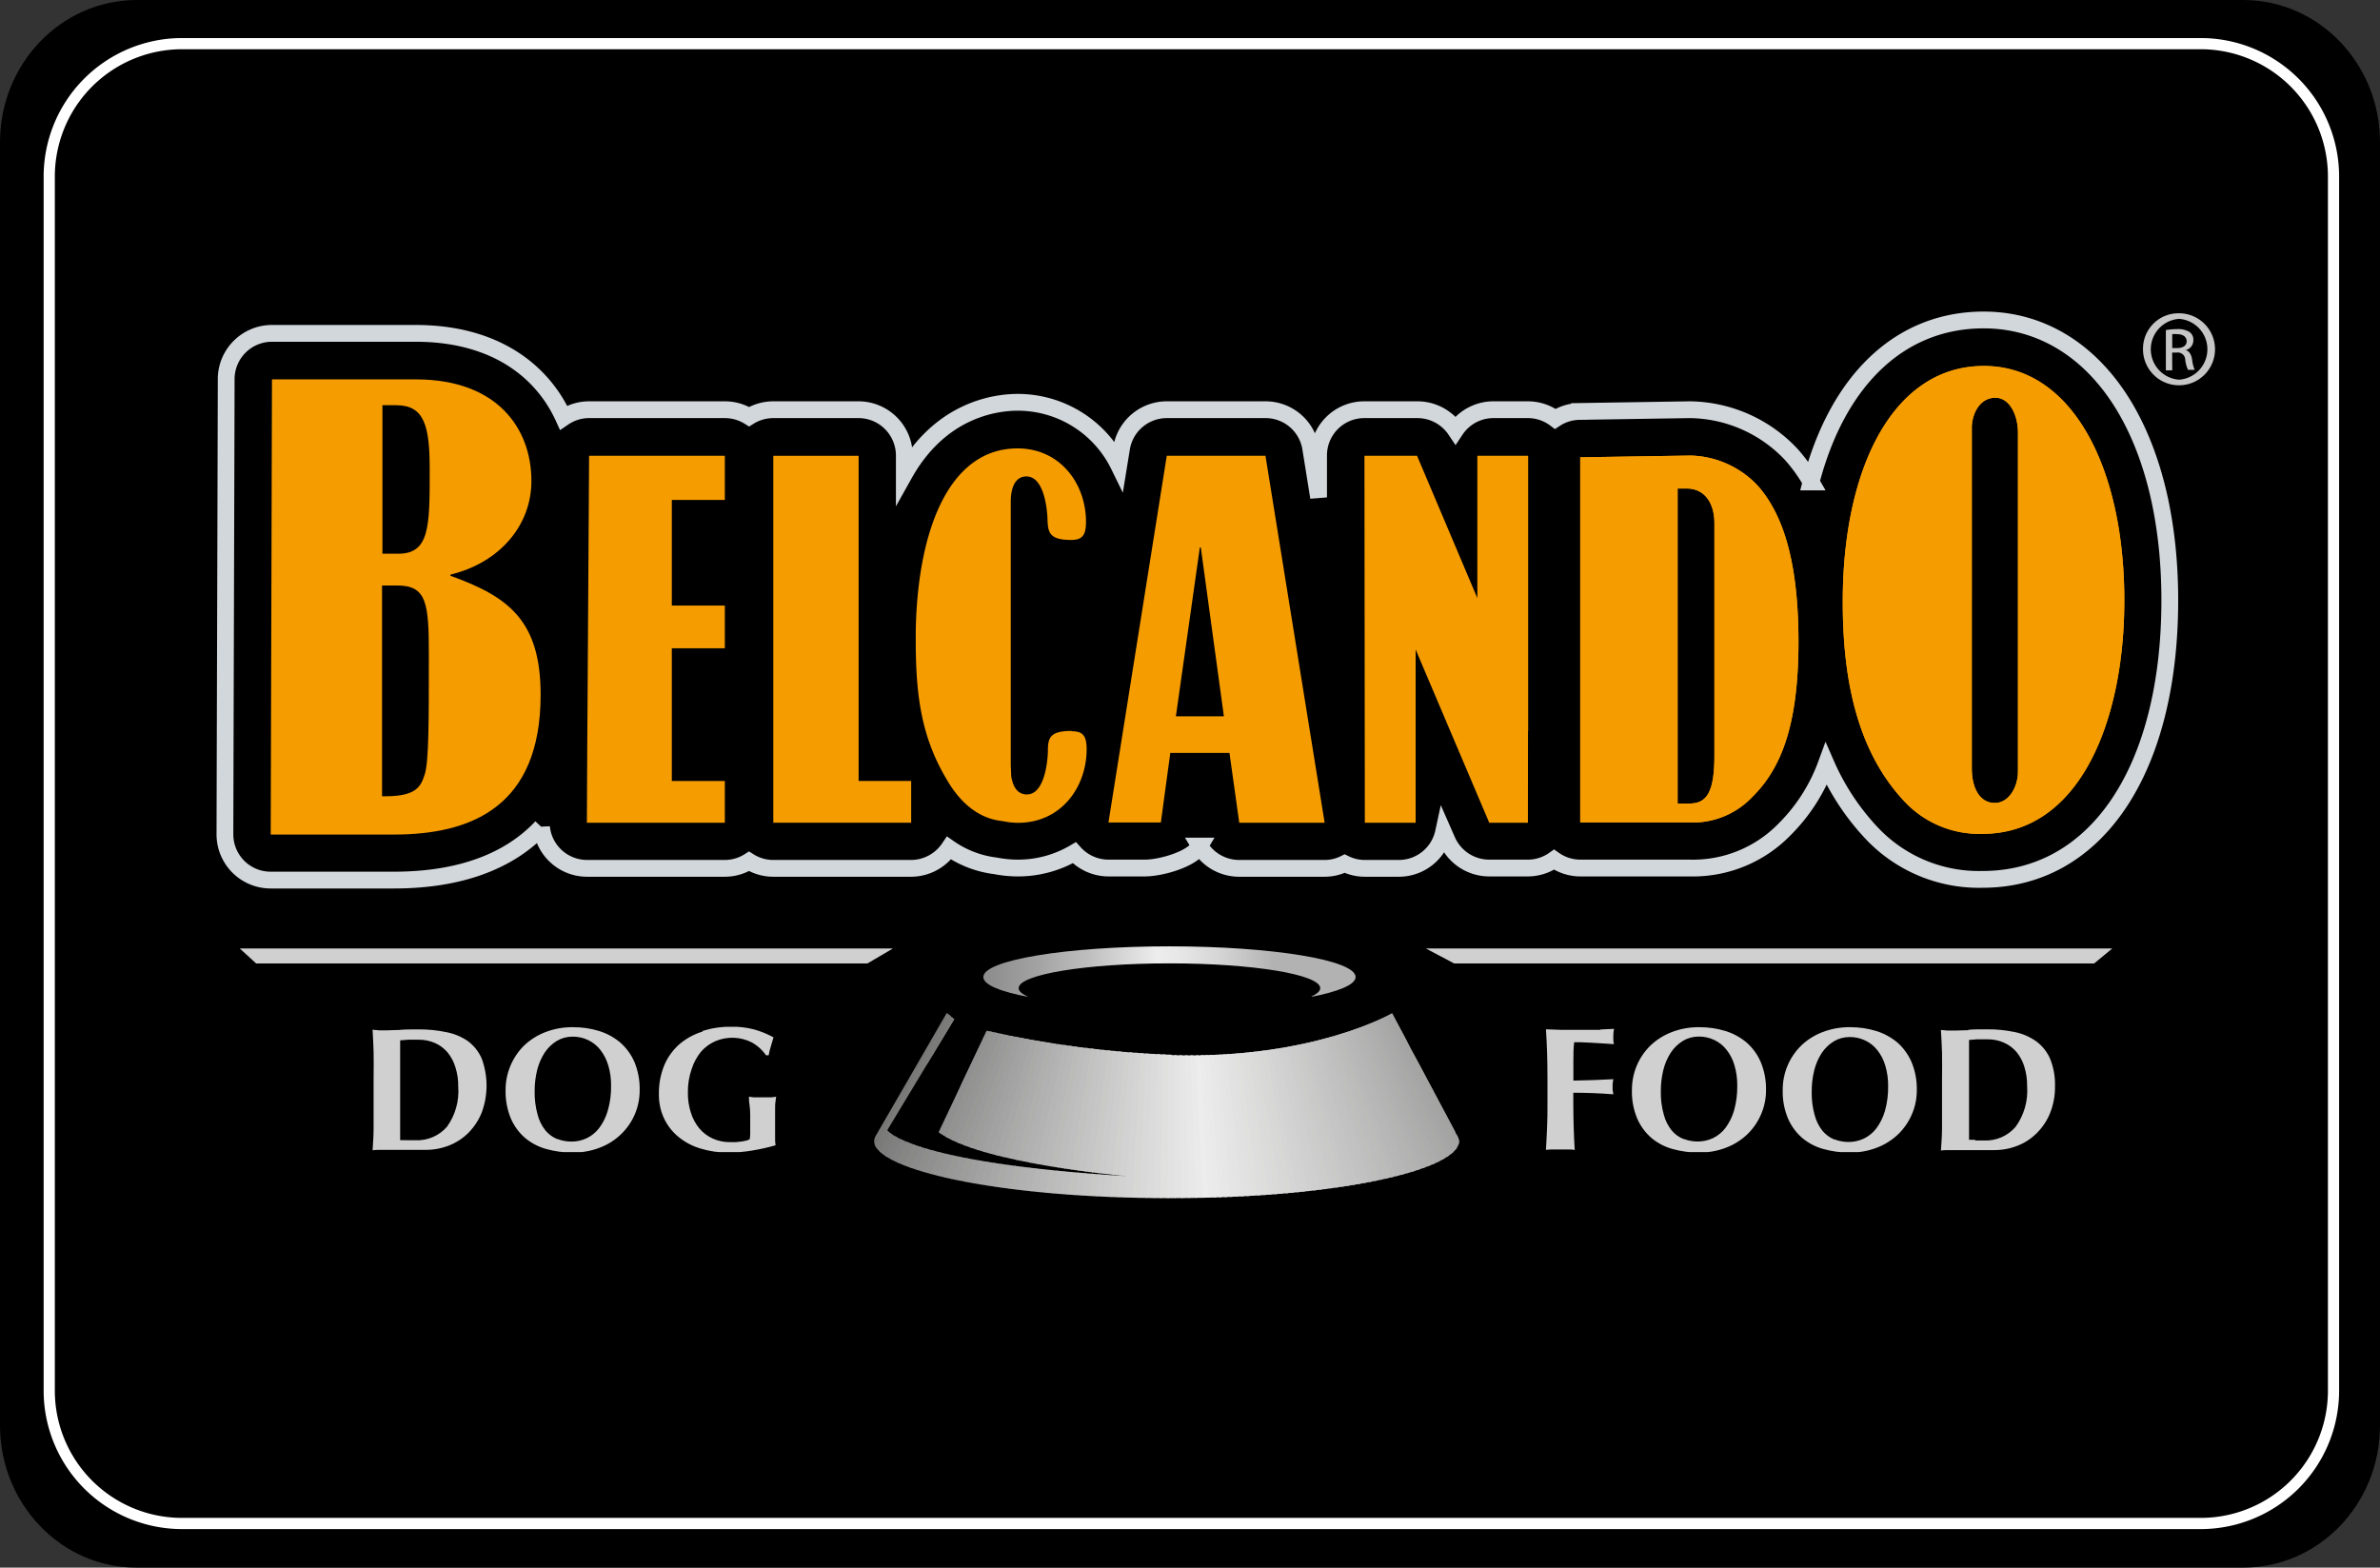
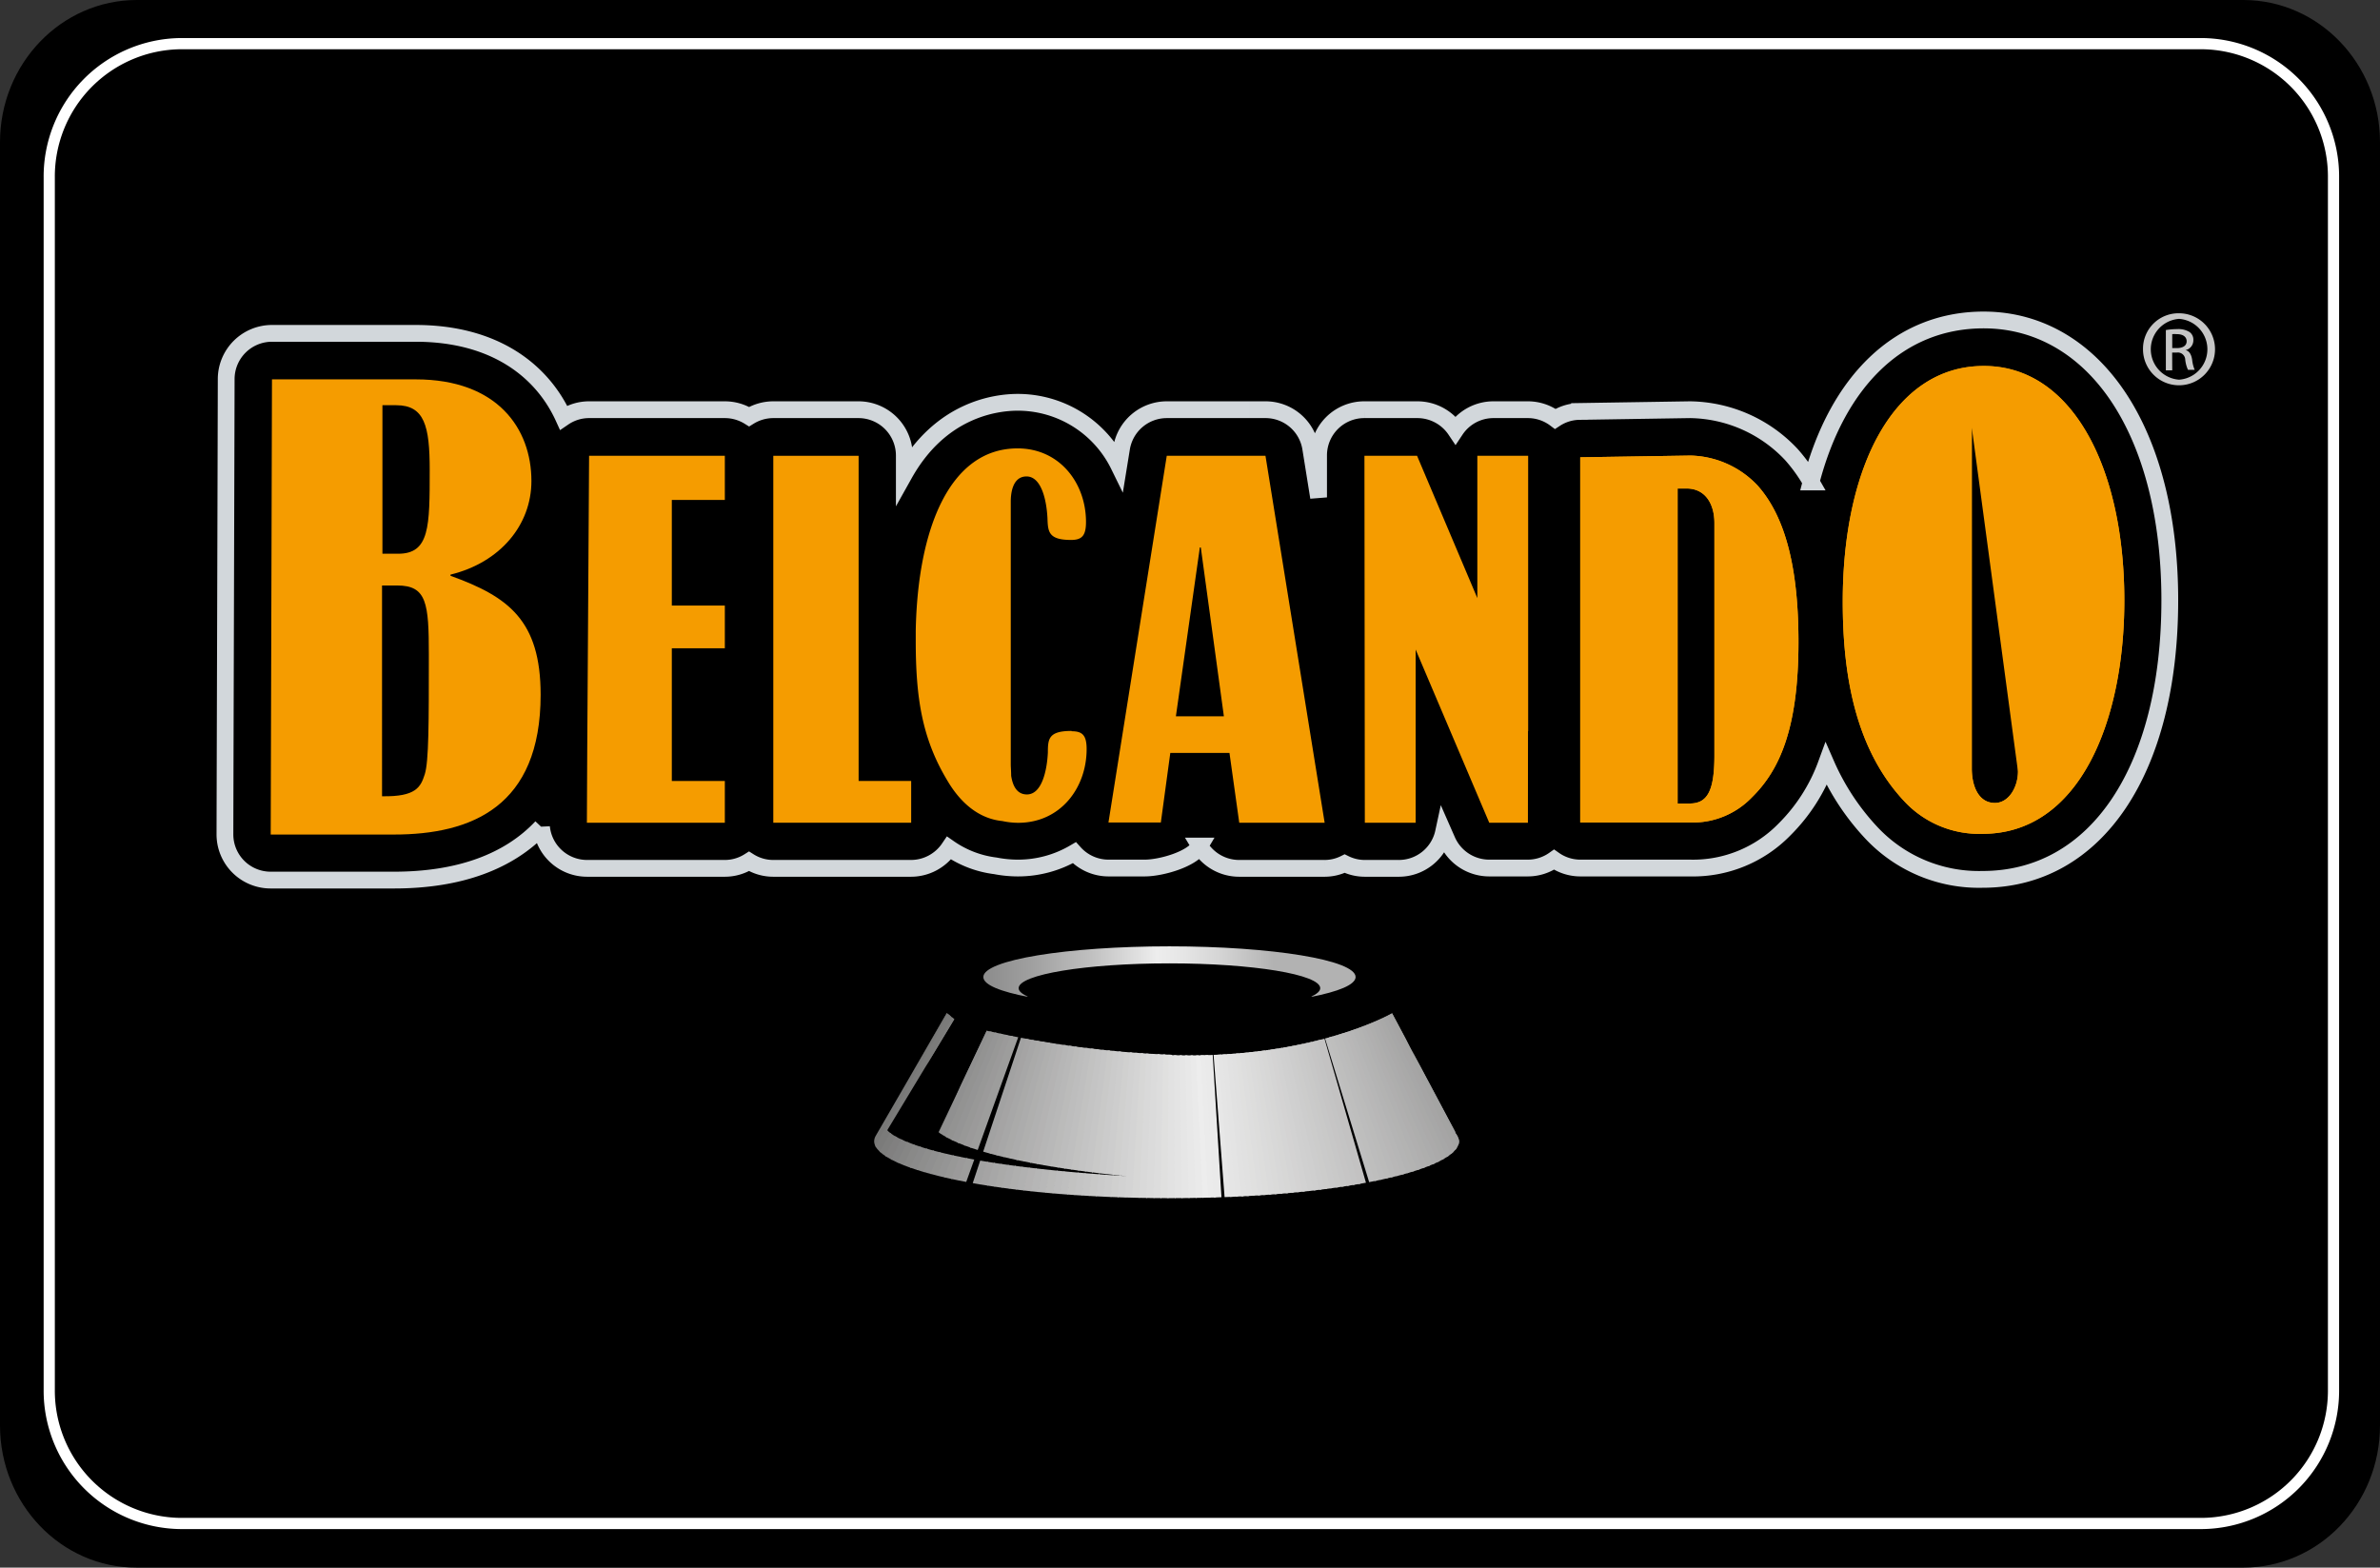
<svg xmlns="http://www.w3.org/2000/svg" viewBox="0 0 302.08 198.96">
  <rect x="0" y="0" width="302.08" height="198.96" fill="#333333" stroke="none" />
  <defs>
    <style>.cls-1,.cls-12,.cls-13,.cls-14,.cls-15,.cls-16,.cls-17,.cls-18,.cls-19,.cls-20,.cls-21,.cls-22,.cls-23,.cls-24,.cls-25,.cls-26,.cls-27,.cls-28,.cls-29,.cls-3,.cls-30,.cls-31,.cls-32,.cls-33,.cls-34,.cls-35,.cls-36,.cls-37,.cls-38,.cls-39,.cls-40,.cls-41,.cls-42,.cls-43,.cls-44,.cls-45,.cls-46,.cls-47,.cls-48,.cls-49,.cls-50,.cls-51,.cls-52,.cls-53,.cls-54,.cls-55,.cls-56,.cls-57,.cls-58,.cls-59,.cls-60,.cls-61,.cls-62,.cls-63,.cls-64,.cls-65,.cls-66,.cls-67,.cls-68,.cls-69,.cls-70,.cls-71,.cls-72,.cls-73,.cls-74,.cls-75,.cls-76,.cls-77,.cls-78,.cls-79,.cls-8,.cls-80,.cls-81,.cls-82,.cls-83,.cls-84,.cls-85,.cls-86,.cls-87,.cls-88,.cls-89,.cls-90,.cls-91,.cls-92,.cls-93,.cls-94,.cls-95{fill:none;}.cls-2{clip-path:url(#clip-path);}.cls-3{stroke:#fff;stroke-width:1.42px;}.cls-4{fill:#d0d0d0;}.cls-5{clip-path:url(#clip-path-3);}.cls-6{fill:url(#Unbenannter_Verlauf);}.cls-7{fill:#f59c00;}.cls-8{stroke:#d2d7db;stroke-width:2.13px;}.cls-12,.cls-13,.cls-14,.cls-15,.cls-16,.cls-17,.cls-18,.cls-19,.cls-20,.cls-21,.cls-22,.cls-23,.cls-24,.cls-25,.cls-26,.cls-27,.cls-28,.cls-29,.cls-30,.cls-31,.cls-32,.cls-33,.cls-34,.cls-35,.cls-36,.cls-37,.cls-38,.cls-39,.cls-40,.cls-41,.cls-42,.cls-43,.cls-44,.cls-45,.cls-46,.cls-47,.cls-48,.cls-49,.cls-50,.cls-51,.cls-52,.cls-53,.cls-54,.cls-55,.cls-56,.cls-57,.cls-58,.cls-59,.cls-60,.cls-61,.cls-62,.cls-63,.cls-64,.cls-65,.cls-66,.cls-67,.cls-68,.cls-69,.cls-70,.cls-71,.cls-72,.cls-73,.cls-74,.cls-75,.cls-76,.cls-77,.cls-78,.cls-79,.cls-8,.cls-80,.cls-81,.cls-82,.cls-83,.cls-84,.cls-85,.cls-86,.cls-87,.cls-88,.cls-89,.cls-90,.cls-91,.cls-92,.cls-93,.cls-94,.cls-95{stroke-miterlimit:10;}.cls-9{clip-path:url(#clip-path-5);}.cls-10{fill:url(#Unbenannter_Verlauf_2);}.cls-11{clip-path:url(#clip-path-6);}.cls-12{stroke:#706f6f;}.cls-13{stroke:#737272;}.cls-14{stroke:#757575;}.cls-15{stroke:#787877;}.cls-16{stroke:#7b7b7a;}.cls-17{stroke:#7e7e7d;}.cls-18{stroke:#818080;}.cls-19{stroke:#838383;}.cls-20{stroke:#868685;}.cls-21{stroke:#898988;}.cls-22{stroke:#8b8b8b;}.cls-23{stroke:#8e8e8d;}.cls-24{stroke:#909090;}.cls-25{stroke:#939392;}.cls-26{stroke:#959595;}.cls-27{stroke:#989897;}.cls-28{stroke:#9b9a9a;}.cls-29{stroke:#9d9d9c;}.cls-30{stroke:#a09f9f;}.cls-31{stroke:#a2a2a2;}.cls-32{stroke:#a5a4a4;}.cls-33{stroke:#a7a7a7;}.cls-34{stroke:#aaaaa9;}.cls-35{stroke:#acacac;}.cls-36{stroke:#afafae;}.cls-37{stroke:#b1b1b1;}.cls-38{stroke:#b4b3b3;}.cls-39{stroke:#b6b6b6;}.cls-40{stroke:#b8b8b8;}.cls-41{stroke:#bbbbba;}.cls-42{stroke:#bdbdbd;}.cls-43{stroke:#bfbfbf;}.cls-44{stroke:#c2c2c1;}.cls-45{stroke:#c4c4c4;}.cls-46{stroke:#c6c6c6;}.cls-47{stroke:#c9c9c8;}.cls-48{stroke:#cbcbcb;}.cls-49{stroke:#cdcdcd;}.cls-50{stroke:#d0d0cf;}.cls-51{stroke:#d2d2d2;}.cls-52{stroke:#d4d4d4;}.cls-53{stroke:#d7d7d6;}.cls-54{stroke:#d9d9d9;}.cls-55{stroke:#dbdbdb;}.cls-56{stroke:#ddd;}.cls-57{stroke:#e0e0df;}.cls-58{stroke:#e2e2e2;}.cls-59{stroke:#e4e4e4;}.cls-60{stroke:#e6e6e6;}.cls-61{stroke:#e8e8e8;}.cls-62{stroke:#eaeaea;}.cls-63{stroke:#ededed;}.cls-64{stroke:#ebebeb;}.cls-65{stroke:#e7e7e7;}.cls-66{stroke:#e5e5e5;}.cls-67{stroke:#e1e1e1;}.cls-68{stroke:#dedede;}.cls-69{stroke:#dddddc;}.cls-70{stroke:#dadad9;}.cls-71{stroke:#d8d8d8;}.cls-72{stroke:#d5d5d5;}.cls-73{stroke:#d4d3d3;}.cls-74{stroke:#d0d0d0;}.cls-75{stroke:#cfcfcf;}.cls-76{stroke:#cccccb;}.cls-77{stroke:#cacaca;}.cls-78{stroke:#c7c7c7;}.cls-79{stroke:#c6c5c5;}.cls-80{stroke:#c3c2c2;}.cls-81{stroke:#c1c1c1;}.cls-82{stroke:#bebebd;}.cls-83{stroke:#bcbcbc;}.cls-84{stroke:#b9b9b9;}.cls-85{stroke:#b8b7b7;}.cls-86{stroke:#b4b4b4;}.cls-87{stroke:#b3b3b2;}.cls-88{stroke:#b0afaf;}.cls-89{stroke:#aeaead;}.cls-90{stroke:#abaaaa;}.cls-91{stroke:#a9a9a8;}.cls-92{stroke:#a6a5a5;}.cls-93{stroke:#a4a4a3;}.cls-94{stroke:#a0a0a0;}.cls-95{stroke:#9f9f9e;}.cls-96{fill:#c6c6c6;}</style>
    <clipPath id="clip-path" transform="translate(0 0)">
      <rect class="cls-1" width="302.08" height="198.96" />
    </clipPath>
    <clipPath id="clip-path-3" transform="translate(0 0)">
-       <path class="cls-1" d="M51.59,144.71l-.8,0c0-.11,0-.34,0-.7s0-.75,0-1.18v-8.9c0-.44,0-.85,0-1.2s0-.59,0-.69l1-.08c.33,0,.76,0,1.3,0a5.11,5.11,0,0,1,2.1.41,4.45,4.45,0,0,1,1.6,1.18,5.42,5.42,0,0,1,1,1.86,7.65,7.65,0,0,1,.37,2.48A7.75,7.75,0,0,1,56.74,143a5,5,0,0,1-4,1.72l-1.16,0m-.82-14c-.61,0-1.16.05-1.65.05s-.71,0-1,0l-.82-.08c.06,1,.1,1.93.13,2.89s0,2.06,0,3.29v3c0,1.24,0,2.34,0,3.29s-.07,1.9-.13,2.83a7,7,0,0,1,.82-.05h1l2.05,0q1.19,0,2.85,0a8,8,0,0,0,3-.56,7.22,7.22,0,0,0,2.46-1.62,7.79,7.79,0,0,0,1.67-2.55,9.87,9.87,0,0,0,0-6.86,5.5,5.5,0,0,0-1.76-2.22A7.24,7.24,0,0,0,56.65,131a16.4,16.4,0,0,0-3.5-.35c-1,0-1.77,0-2.38.06m152.38,0c-.86,0-1.83,0-2.93,0-.67,0-1.34,0-2,0l-2-.07c.06,1,.11,1.93.14,2.89s.05,2.06.05,3.29v3c0,1.24,0,2.34-.05,3.29s-.08,1.9-.14,2.83a7.12,7.12,0,0,1,.83-.05h2a6.81,6.81,0,0,1,.82.05c-.06-.93-.1-1.87-.13-2.83s-.05-2.05-.05-3.29v-1.13c1.68,0,3.37.06,5.07.2,0-.24-.06-.42-.08-.55a2.31,2.31,0,0,1,0-.37,2.88,2.88,0,0,1,0-.42,5.3,5.3,0,0,1,.09-.58l-2.44.11-2.63.07c0-.82,0-1.63,0-2.43s0-1.62.1-2.44l.82,0,1.31.06,1.49.09,1.42.09a4.39,4.39,0,0,1-.07-.44c0-.14,0-.32,0-.56a4,4,0,0,1,.09-.94c-.3,0-.88.06-1.73.08m47.59,14-.8,0c0-.11,0-.34,0-.7s0-.75,0-1.18v-8.9c0-.44,0-.85,0-1.2s0-.59,0-.69l1-.08c.34,0,.77,0,1.31,0a5,5,0,0,1,2.09.41,4.48,4.48,0,0,1,1.61,1.18,5.42,5.42,0,0,1,1,1.86,7.94,7.94,0,0,1,.36,2.48,7.8,7.8,0,0,1-1.47,5.19,5,5,0,0,1-4,1.72l-1.16,0m-.83-14c-.61,0-1.15.05-1.65.05s-.7,0-1,0l-.83-.08c.06,1,.11,1.93.14,2.89s0,2.06,0,3.29v3c0,1.24,0,2.34,0,3.29s-.08,1.9-.14,2.83a7.12,7.12,0,0,1,.83-.05h1l2.06,0c.78,0,1.74,0,2.85,0a8,8,0,0,0,3-.56,7.08,7.08,0,0,0,2.45-1.62,7.65,7.65,0,0,0,1.68-2.55,8.92,8.92,0,0,0,.61-3.35,8.72,8.72,0,0,0-.62-3.51,5.44,5.44,0,0,0-1.77-2.22,7.17,7.17,0,0,0-2.71-1.17,16.3,16.3,0,0,0-3.49-.35c-1,0-1.78,0-2.39.06M70.73,144.58a3.91,3.91,0,0,1-1.49-1.09,5.31,5.31,0,0,1-1-2,10.41,10.41,0,0,1-.38-3,11.08,11.08,0,0,1,.32-2.69,7.47,7.47,0,0,1,.95-2.2,5,5,0,0,1,1.53-1.48,3.89,3.89,0,0,1,2-.55,4.52,4.52,0,0,1,2,.44,4.38,4.38,0,0,1,1.54,1.24,6,6,0,0,1,1,1.95,8.69,8.69,0,0,1,.36,2.6,10.68,10.68,0,0,1-.42,3.17,6.75,6.75,0,0,1-1.09,2.2,4.31,4.31,0,0,1-1.6,1.3,4.51,4.51,0,0,1-1.91.42,4.9,4.9,0,0,1-1.79-.33M69.21,131a8.14,8.14,0,0,0-2.7,1.71,7.93,7.93,0,0,0-2.34,5.65,8.9,8.9,0,0,0,.67,3.6,6.87,6.87,0,0,0,1.82,2.48,7.17,7.17,0,0,0,2.7,1.4,12.2,12.2,0,0,0,3.31.44,9.31,9.31,0,0,0,3.44-.61,7.92,7.92,0,0,0,2.68-1.68,7.68,7.68,0,0,0,2.4-5.65,8.91,8.91,0,0,0-.65-3.52,7,7,0,0,0-1.8-2.49,7.66,7.66,0,0,0-2.68-1.47,11.05,11.05,0,0,0-3.32-.49,9.52,9.52,0,0,0-3.53.63m20-.09a8.35,8.35,0,0,0-2.94,1.59,7.39,7.39,0,0,0-1.94,2.66,9.26,9.26,0,0,0-.7,3.71,7,7,0,0,0,.66,3.09,6.76,6.76,0,0,0,1.83,2.34,7.91,7.91,0,0,0,2.79,1.47,11.62,11.62,0,0,0,3.53.51,17.89,17.89,0,0,0,3-.25,26.1,26.1,0,0,0,3-.67,4.07,4.07,0,0,1-.06-.68c0-.32,0-.66,0-1v-.74c0-.36,0-.73,0-1.13s0-.76,0-1.11,0-.66.06-.93a3.63,3.63,0,0,1,.08-.58,5.12,5.12,0,0,1-.61.08c-.27,0-.66,0-1.2,0s-.81,0-1.06,0a5.31,5.31,0,0,1-.59-.08c0,.21,0,.6.09,1.17s.07,1.46.07,2.67c0,.33,0,.62,0,.89a5.35,5.35,0,0,1-.06.67,1.79,1.79,0,0,1-.42.17,5.61,5.61,0,0,1-.64.12l-.71.08-.66,0a5.28,5.28,0,0,1-2.3-.47,4.82,4.82,0,0,1-1.69-1.3,5.88,5.88,0,0,1-1.06-2,7.85,7.85,0,0,1-.37-2.47,8.64,8.64,0,0,1,.49-3.07A6.67,6.67,0,0,1,89,133.45a5.21,5.21,0,0,1,1.81-1.31,5.49,5.49,0,0,1,4.65.18,5.52,5.52,0,0,1,1.78,1.62h.32a8.62,8.62,0,0,1,.28-1.14c.11-.37.22-.75.34-1.14a12,12,0,0,0-2.44-1,11,11,0,0,0-2.93-.35,12,12,0,0,0-3.66.54m124.53,13.72a3.87,3.87,0,0,1-1.5-1.09,5.3,5.3,0,0,1-1-2,10.07,10.07,0,0,1-.38-3,11.08,11.08,0,0,1,.32-2.69,7.21,7.21,0,0,1,.95-2.2,5,5,0,0,1,1.53-1.48,3.89,3.89,0,0,1,2-.55,4.48,4.48,0,0,1,2,.44,4.21,4.21,0,0,1,1.54,1.24,5.6,5.6,0,0,1,1,1.95,8.69,8.69,0,0,1,.36,2.6,11,11,0,0,1-.41,3.17,7,7,0,0,1-1.09,2.2,4.39,4.39,0,0,1-1.6,1.3,4.55,4.55,0,0,1-1.92.42,4.85,4.85,0,0,1-1.78-.33M212.17,131a8.14,8.14,0,0,0-2.7,1.71,7.84,7.84,0,0,0-1.73,2.55,8,8,0,0,0-.61,3.1,8.73,8.73,0,0,0,.67,3.6,6.87,6.87,0,0,0,1.82,2.48,7.09,7.09,0,0,0,2.7,1.4,12.2,12.2,0,0,0,3.31.44,9.26,9.26,0,0,0,3.43-.61,8,8,0,0,0,2.69-1.68,7.73,7.73,0,0,0,1.76-2.53,7.61,7.61,0,0,0,.64-3.12,8.74,8.74,0,0,0-.66-3.52,6.92,6.92,0,0,0-1.79-2.49,7.66,7.66,0,0,0-2.68-1.47,11.1,11.1,0,0,0-3.32-.49,9.48,9.48,0,0,0-3.53.63m20.66,13.63a3.87,3.87,0,0,1-1.5-1.09,5.3,5.3,0,0,1-1-2,10.07,10.07,0,0,1-.38-3,11.08,11.08,0,0,1,.32-2.69,7.21,7.21,0,0,1,.95-2.2,5,5,0,0,1,1.53-1.48,3.89,3.89,0,0,1,2-.55,4.48,4.48,0,0,1,2,.44,4.21,4.21,0,0,1,1.54,1.24,5.6,5.6,0,0,1,1,1.95,8.69,8.69,0,0,1,.36,2.6,11,11,0,0,1-.41,3.17,7,7,0,0,1-1.09,2.2,4.39,4.39,0,0,1-1.6,1.3,4.55,4.55,0,0,1-1.92.42,4.85,4.85,0,0,1-1.78-.33M231.31,131a8,8,0,0,0-2.7,1.71,7.82,7.82,0,0,0-2.34,5.65,8.73,8.73,0,0,0,.67,3.6,6.87,6.87,0,0,0,1.82,2.48,7.09,7.09,0,0,0,2.7,1.4,12.15,12.15,0,0,0,3.31.44,9.26,9.26,0,0,0,3.43-.61,8,8,0,0,0,2.69-1.68,7.73,7.73,0,0,0,1.76-2.53,7.61,7.61,0,0,0,.64-3.12,8.74,8.74,0,0,0-.66-3.52,7,7,0,0,0-1.79-2.49,7.75,7.75,0,0,0-2.68-1.47,11.15,11.15,0,0,0-3.32-.49,9.48,9.48,0,0,0-3.53.63" />
-     </clipPath>
+       </clipPath>
    <linearGradient id="Unbenannter_Verlauf" x1="-48.46" y1="-922.02" x2="-47.46" y2="-922.02" gradientTransform="matrix(0.51, 0, 0, -0.51, 535.54, -334.49)" gradientUnits="userSpaceOnUse">
      <stop offset="0" stop-color="#d0d0d0" />
      <stop offset="0.27" stop-color="#d0d0d0" />
      <stop offset="0.61" stop-color="#b0b0b0" />
      <stop offset="1" stop-color="#878787" />
    </linearGradient>
    <clipPath id="clip-path-5" transform="translate(0 0)">
      <path class="cls-1" d="M124.81,124c0,1,2.18,1.86,5.76,2.54-.81-.35-1.28-.72-1.28-1.12,0-1.74,8.58-3.15,19.14-3.15s19.14,1.41,19.14,3.15c0,.4-.46.77-1.27,1.13,3.58-.69,5.76-1.57,5.76-2.55,0-2.15-10.58-3.89-23.63-3.89s-23.62,1.74-23.62,3.89" />
    </clipPath>
    <linearGradient id="Unbenannter_Verlauf_2" x1="50.07" y1="-187.96" x2="51.07" y2="-187.96" gradientTransform="matrix(54.62, 0, 0, -54.62, -2613.67, -10142.99)" gradientUnits="userSpaceOnUse">
      <stop offset="0" stop-color="#878787" />
      <stop offset="0.08" stop-color="#8e8e8e" />
      <stop offset="0.18" stop-color="#a0a0a0" />
      <stop offset="0.31" stop-color="#bebebe" />
      <stop offset="0.45" stop-color="#e7e7e7" />
      <stop offset="0.47" stop-color="#ededed" />
      <stop offset="0.53" stop-color="#e6e6e6" />
      <stop offset="0.62" stop-color="#d4d4d4" />
      <stop offset="0.73" stop-color="#b6b6b6" />
      <stop offset="0.74" stop-color="#b2b2b2" />
      <stop offset="1" stop-color="#b2b2b2" />
    </linearGradient>
    <clipPath id="clip-path-6" transform="translate(0 0)">
      <path class="cls-1" d="M148.76,133.88a128.9,128.9,0,0,1-23.52-3.06l-6.11,12.88c5.32,4,23.91,5.58,23.91,5.58-27.9-1.72-30.42-5.84-30.42-5.84l8.5-14.08-.94-.79-9,15.54h0a1.45,1.45,0,0,0-.23.73c0,3.58,15.74,7.23,37.49,7.23s36.75-3.65,36.75-7.23a1.7,1.7,0,0,0-.52-1.09l.08,0-8.06-15.14s-10,5.82-27.92,5.31" />
    </clipPath>
  </defs>
  <title>belcando-logo-rahmen</title>
  <g id="Ebene_2" data-name="Ebene 2">
    <g id="Ebene_1-2" data-name="Ebene 1">
      <g id="Vektor-Smartobjekt">
        <g class="cls-2">
          <g class="cls-2">
            <path d="M302.08,180.91c0,10-7.77,18.05-17.36,18.05H17.37C7.78,199,0,190.88,0,180.91V18.05C0,8.08,7.78,0,17.37,0H284.72c9.59,0,17.36,8.08,17.36,18.05Z" transform="translate(0 0)" />
            <path class="cls-3" d="M296.18,176.36a16.86,16.86,0,0,1-16.67,17H22.92a16.86,16.86,0,0,1-16.67-17V22.54a16.87,16.87,0,0,1,16.67-17H279.51a16.87,16.87,0,0,1,16.67,17Z" transform="translate(0 0)" />
-             <path class="cls-4" d="M113.34,120.38l-3.24,1.9H32.51l-2.08-1.9Zm67.64,0,3.58,1.9H265.8l2.3-1.9Z" transform="translate(0 0)" />
          </g>
          <g class="cls-5">
            <rect class="cls-6" x="47.29" y="130.32" width="213.6" height="15.9" />
          </g>
          <g class="cls-2">
-             <path class="cls-7" d="M256.13,97.91c0,2-1.17,4-2.93,4-2,0-2.93-2-2.93-4.4V54.29c0-1.68.95-3.81,3-3.81,1.76,0,2.86,2.13,2.86,4.47Zm-4.35-51.46c-11.37,0-17.89,12.75-17.89,29.91,0,9.16,1.54,18.69,7.84,25.37a13,13,0,0,0,9.9,4.1c12.24,0,18-14.15,18-29.62,0-16.93-6.67-29.76-17.81-29.76" transform="translate(0 0)" />
+             <path class="cls-7" d="M256.13,97.91c0,2-1.17,4-2.93,4-2,0-2.93-2-2.93-4.4V54.29Zm-4.35-51.46c-11.37,0-17.89,12.75-17.89,29.91,0,9.16,1.54,18.69,7.84,25.37a13,13,0,0,0,9.9,4.1c12.24,0,18-14.15,18-29.62,0-16.93-6.67-29.76-17.81-29.76" transform="translate(0 0)" />
            <path class="cls-7" d="M214.05,62c2.48,0,3.55,2.07,3.55,4.37V95.89c0,4.49-.89,6.09-3.13,6.09h-1.54V62Zm.46,42.39a10.41,10.41,0,0,0,7.85-3.19c3.55-3.49,5.91-8.81,5.91-19.74,0-9.51-1.71-15.95-5.2-19.85a12.08,12.08,0,0,0-8.5-3.79l-14,.22v46.35Z" transform="translate(0 0)" />
            <path class="cls-7" d="M256.13,97.91c0,2-1.17,4-2.93,4-2,0-2.93-2-2.93-4.4V54.29c0-1.68.95-3.81,3-3.81,1.76,0,2.86,2.13,2.86,4.47Zm-4.35-51.46c-11.37,0-17.89,12.75-17.89,29.91,0,9.16,1.54,18.69,7.84,25.37a13,13,0,0,0,9.9,4.1c12.24,0,18-14.15,18-29.62,0-16.93-6.67-29.76-17.81-29.76" transform="translate(0 0)" />
            <path class="cls-7" d="M214.05,62c2.48,0,3.55,2.07,3.55,4.37V95.89c0,4.49-.89,6.09-3.13,6.09h-1.54V62Zm.46,42.39a10.41,10.41,0,0,0,7.85-3.19c3.55-3.49,5.91-8.81,5.91-19.74,0-9.51-1.71-15.95-5.2-19.85a12.08,12.08,0,0,0-8.5-3.79l-14,.22v46.35Z" transform="translate(0 0)" />
            <polygon class="cls-7" points="193.96 57.85 189.53 57.85 187.51 57.85 187.51 75.91 179.86 57.85 173.18 57.85 173.23 104.42 177.55 104.42 179.68 104.42 179.68 82.44 189.02 104.42 193.93 104.42 193.94 92.8 193.96 92.8 193.96 57.85" />
            <path class="cls-7" d="M157.29,104.42h10.84l-7.51-46.57H148.09l-7.4,46.54h6.65l1.2-8.83h7.51Zm-5-34.94h.12l2.93,21.43h-6.09Z" transform="translate(0 0)" />
            <polygon class="cls-7" points="98.15 57.85 108.98 57.85 108.98 99.12 115.65 99.12 115.65 104.42 98.15 104.42 98.15 57.85" />
            <path class="cls-7" d="M136,92.77c-2.9,0-3,1-3,2.74-.11,2.28-.76,5.32-2.66,5.32-1.41,0-1.84-1.35-2-2.37,0-.58-.05-1.1-.05-1.4V63.68c0-.81.12-3.21,2-3.21s2.55,3,2.66,5.32c.06,1.69.12,2.74,3,2.74,1.36,0,1.89-.53,1.89-2.28,0-4.9-3.31-9.34-8.69-9.34-8.6,0-12.68,10.18-12.92,23.16l0,0c0,.21,0,.41,0,.62s0,.4,0,.61c0,7.18.77,12.38,4,17.75,1,1.7,3.19,4.78,7,5.16a9.66,9.66,0,0,0,2,.22c5.38,0,8.69-4.44,8.69-9.35,0-1.75-.53-2.27-1.89-2.27" transform="translate(0 0)" />
            <path class="cls-7" d="M50.29,51.43c3.59,0,4.25,2.64,4.25,8.21,0,7.19,0,10.64-4,10.64h-2V51.43Zm.14,22.88c3.74,0,4,2.27,4,8.79,0,8.58,0,13.57-.52,15.18s-1.1,2.86-5.42,2.78V74.31ZM34.36,105.92H50c9.82,0,18.62-3.52,18.62-17.74,0-9.46-4.11-12.46-11.44-15.1v-.15c6.31-1.54,10.27-6.3,10.27-11.88,0-6.67-4.33-12.9-14.67-12.9H34.52c0,2.39-.16,57.77-.16,57.77" transform="translate(0 0)" />
            <path class="cls-7" d="M74.77,57.85H92v5.6H85.27V76.86H92v5.42H85.27V99.12H92v5.3H74.49c0-5.64.28-43,.28-46.57" transform="translate(0 0)" />
            <path class="cls-8" d="M158.57,52H148.09a5.82,5.82,0,0,0-5.74,4.9L142,59.06a14.28,14.28,0,0,0-12.82-8c-2.81,0-9.8.9-14.4,9.12V57.85A5.82,5.82,0,0,0,109,52H98.15a5.83,5.83,0,0,0-3.07.88A5.83,5.83,0,0,0,92,52H74.77a5.74,5.74,0,0,0-3.24,1c-2.73-6-8.8-10.69-18.77-10.69H34.52a5.81,5.81,0,0,0-5.81,5.74c0,2.4-.16,55.56-.16,57.82a5.8,5.8,0,0,0,5.81,5.83H50c8.28,0,14.59-2.33,18.73-6.73a5.81,5.81,0,0,0,5.78,5.24H92a5.74,5.74,0,0,0,3.07-.89,5.74,5.74,0,0,0,3.07.89h17.5a5.84,5.84,0,0,0,4.82-2.57,13.09,13.09,0,0,0,5.87,2.25,15.21,15.21,0,0,0,2.86.28,14.12,14.12,0,0,0,7.17-1.94,5.82,5.82,0,0,0,4.32,1.94h4.6c2.08,0,6-1.1,7-2.79a5.83,5.83,0,0,0,5,2.83h10.84m0,0a5.69,5.69,0,0,0,2.55-.6,5.73,5.73,0,0,0,2.55.6h4.32a5.8,5.8,0,0,0,5.68-4.58l.44,1a5.83,5.83,0,0,0,5.35,3.54h4.91a5.79,5.79,0,0,0,3.33-1.06,5.78,5.78,0,0,0,3.32,1.06h13.93a16.2,16.2,0,0,0,12-4.9A22.6,22.6,0,0,0,231.79,97a30.69,30.69,0,0,0,5.78,8.75,18.69,18.69,0,0,0,14.06,5.86c14.44,0,23.77-13.9,23.77-35.43,0-9.52-1.9-17.87-5.5-24.13-4.24-7.38-10.68-11.44-18.12-11.44-10.69,0-18.56,7.72-21.91,20.56a20.84,20.84,0,0,0-2.5-3.48A17.94,17.94,0,0,0,214.48,52l-14,.22a5.71,5.71,0,0,0-3.08.94A5.78,5.78,0,0,0,194,52h-4.43a5.78,5.78,0,0,0-4.83,2.58A5.83,5.83,0,0,0,179.86,52h-6.68a5.8,5.8,0,0,0-5.82,5.82v5.31l-1-6.24A5.8,5.8,0,0,0,160.62,52h-2.05" transform="translate(0 0)" />
          </g>
          <g class="cls-9">
            <rect class="cls-10" x="124.81" y="120.06" width="47.26" height="6.43" />
          </g>
          <g class="cls-11">
            <line class="cls-12" x1="122.64" y1="121.53" x2="102.25" y2="154.48" />
            <line class="cls-13" x1="123.21" y1="121.53" x2="103.26" y2="154.67" />
            <line class="cls-14" x1="123.78" y1="121.53" x2="104.27" y2="154.85" />
            <line class="cls-15" x1="124.35" y1="121.53" x2="105.27" y2="155.03" />
            <line class="cls-16" x1="124.92" y1="121.53" x2="106.28" y2="155.21" />
            <line class="cls-17" x1="125.5" y1="121.53" x2="107.29" y2="155.39" />
            <line class="cls-18" x1="126.07" y1="121.53" x2="108.3" y2="155.57" />
            <line class="cls-19" x1="126.64" y1="121.53" x2="109.31" y2="155.76" />
            <line class="cls-20" x1="127.21" y1="121.53" x2="110.32" y2="155.94" />
            <line class="cls-21" x1="127.78" y1="121.53" x2="111.33" y2="156.12" />
            <line class="cls-22" x1="128.35" y1="121.53" x2="112.33" y2="156.3" />
            <line class="cls-23" x1="128.92" y1="121.53" x2="113.34" y2="156.48" />
            <line class="cls-24" x1="129.49" y1="121.53" x2="114.35" y2="156.66" />
            <line class="cls-25" x1="130.06" y1="121.53" x2="115.36" y2="156.85" />
            <line class="cls-26" x1="130.63" y1="121.53" x2="116.37" y2="157.03" />
            <line class="cls-27" x1="131.2" y1="121.53" x2="117.38" y2="157.21" />
            <line class="cls-28" x1="131.77" y1="121.53" x2="118.38" y2="157.39" />
            <line class="cls-29" x1="132.34" y1="121.53" x2="119.39" y2="157.57" />
-             <line class="cls-30" x1="132.92" y1="121.53" x2="120.4" y2="157.76" />
            <line class="cls-31" x1="133.49" y1="121.53" x2="121.41" y2="157.94" />
            <line class="cls-32" x1="134.06" y1="121.53" x2="122.42" y2="158.12" />
            <line class="cls-33" x1="134.63" y1="121.53" x2="123.42" y2="158.3" />
            <line class="cls-34" x1="135.2" y1="121.53" x2="124.43" y2="158.48" />
            <line class="cls-35" x1="135.77" y1="121.53" x2="125.44" y2="158.66" />
            <line class="cls-36" x1="136.34" y1="121.53" x2="126.45" y2="158.84" />
            <line class="cls-37" x1="136.91" y1="121.53" x2="127.46" y2="159.03" />
            <line class="cls-38" x1="137.48" y1="121.53" x2="128.47" y2="159.21" />
            <line class="cls-39" x1="138.05" y1="121.53" x2="129.47" y2="159.39" />
            <line class="cls-40" x1="138.62" y1="121.53" x2="130.48" y2="159.57" />
            <line class="cls-41" x1="139.19" y1="121.53" x2="131.49" y2="159.75" />
            <line class="cls-42" x1="139.77" y1="121.53" x2="132.5" y2="159.94" />
            <line class="cls-43" x1="140.34" y1="121.53" x2="133.51" y2="160.12" />
            <line class="cls-44" x1="140.91" y1="121.53" x2="134.52" y2="160.3" />
            <line class="cls-45" x1="141.48" y1="121.53" x2="135.52" y2="160.48" />
            <line class="cls-46" x1="142.05" y1="121.53" x2="136.53" y2="160.66" />
            <line class="cls-47" x1="142.62" y1="121.53" x2="137.54" y2="160.84" />
            <line class="cls-48" x1="143.19" y1="121.53" x2="138.55" y2="161.03" />
            <line class="cls-49" x1="143.76" y1="121.53" x2="139.56" y2="161.21" />
            <line class="cls-50" x1="144.33" y1="121.53" x2="140.57" y2="161.39" />
            <line class="cls-51" x1="144.9" y1="121.53" x2="141.57" y2="161.57" />
            <line class="cls-52" x1="145.47" y1="121.53" x2="142.58" y2="161.75" />
            <line class="cls-53" x1="146.04" y1="121.53" x2="143.59" y2="161.93" />
            <line class="cls-54" x1="146.61" y1="121.53" x2="144.6" y2="162.12" />
            <line class="cls-55" x1="147.19" y1="121.53" x2="145.61" y2="162.3" />
            <line class="cls-56" x1="147.76" y1="121.53" x2="146.62" y2="162.48" />
            <line class="cls-57" x1="148.33" y1="121.53" x2="147.62" y2="162.66" />
            <line class="cls-58" x1="148.9" y1="121.53" x2="148.63" y2="162.84" />
            <line class="cls-59" x1="149.47" y1="121.53" x2="149.64" y2="163.02" />
            <line class="cls-60" x1="150.04" y1="121.53" x2="150.65" y2="163.21" />
            <line class="cls-61" x1="150.61" y1="121.53" x2="151.66" y2="163.39" />
            <line class="cls-62" x1="151.18" y1="121.53" x2="152.67" y2="163.57" />
            <line class="cls-63" x1="151.75" y1="121.53" x2="153.67" y2="163.75" />
            <line class="cls-64" x1="152.21" y1="121.51" x2="154.46" y2="163.6" />
            <line class="cls-62" x1="152.66" y1="121.5" x2="155.24" y2="163.46" />
-             <line class="cls-61" x1="153.12" y1="121.48" x2="156.02" y2="163.31" />
            <line class="cls-65" x1="153.57" y1="121.47" x2="156.8" y2="163.16" />
            <line class="cls-66" x1="154.03" y1="121.45" x2="157.59" y2="163.01" />
            <line class="cls-59" x1="154.48" y1="121.44" x2="158.37" y2="162.86" />
            <line class="cls-58" x1="154.94" y1="121.42" x2="159.15" y2="162.71" />
            <line class="cls-67" x1="155.39" y1="121.41" x2="159.93" y2="162.57" />
            <line class="cls-57" x1="155.85" y1="121.39" x2="160.72" y2="162.42" />
            <line class="cls-68" x1="156.3" y1="121.38" x2="161.5" y2="162.27" />
            <line class="cls-69" x1="156.76" y1="121.37" x2="162.28" y2="162.12" />
            <line class="cls-55" x1="157.21" y1="121.35" x2="163.07" y2="161.97" />
            <line class="cls-70" x1="157.67" y1="121.33" x2="163.85" y2="161.83" />
            <line class="cls-71" x1="158.13" y1="121.32" x2="164.63" y2="161.68" />
            <line class="cls-53" x1="158.58" y1="121.31" x2="165.41" y2="161.53" />
            <line class="cls-72" x1="159.04" y1="121.29" x2="166.2" y2="161.38" />
            <line class="cls-73" x1="159.49" y1="121.28" x2="166.98" y2="161.23" />
            <line class="cls-51" x1="159.95" y1="121.26" x2="167.76" y2="161.09" />
            <line class="cls-74" x1="160.4" y1="121.25" x2="168.54" y2="160.94" />
            <line class="cls-75" x1="160.86" y1="121.23" x2="169.33" y2="160.79" />
            <line class="cls-49" x1="161.31" y1="121.22" x2="170.11" y2="160.64" />
            <line class="cls-76" x1="161.77" y1="121.2" x2="170.89" y2="160.49" />
            <line class="cls-77" x1="162.22" y1="121.19" x2="171.67" y2="160.35" />
            <line class="cls-47" x1="162.68" y1="121.17" x2="172.46" y2="160.2" />
            <line class="cls-78" x1="163.13" y1="121.16" x2="173.24" y2="160.05" />
            <line class="cls-79" x1="163.59" y1="121.14" x2="174.02" y2="159.9" />
            <line class="cls-45" x1="164.04" y1="121.13" x2="174.81" y2="159.75" />
            <line class="cls-80" x1="164.5" y1="121.11" x2="175.59" y2="159.61" />
-             <line class="cls-81" x1="164.95" y1="121.1" x2="176.37" y2="159.46" />
            <line class="cls-43" x1="165.41" y1="121.08" x2="177.15" y2="159.31" />
            <line class="cls-82" x1="165.86" y1="121.07" x2="177.93" y2="159.16" />
            <line class="cls-83" x1="166.32" y1="121.05" x2="178.72" y2="159.01" />
            <line class="cls-41" x1="166.77" y1="121.04" x2="179.5" y2="158.86" />
            <line class="cls-84" x1="167.23" y1="121.02" x2="180.28" y2="158.72" />
            <line class="cls-85" x1="167.68" y1="121.01" x2="181.07" y2="158.57" />
            <line class="cls-39" x1="168.14" y1="120.99" x2="181.85" y2="158.42" />
            <line class="cls-86" x1="168.6" y1="120.98" x2="182.63" y2="158.27" />
            <line class="cls-87" x1="169.05" y1="120.96" x2="183.41" y2="158.12" />
            <line class="cls-37" x1="169.51" y1="120.95" x2="184.2" y2="157.98" />
            <line class="cls-88" x1="169.96" y1="120.94" x2="184.98" y2="157.83" />
            <line class="cls-89" x1="170.42" y1="120.92" x2="185.76" y2="157.68" />
            <line class="cls-35" x1="170.87" y1="120.91" x2="186.54" y2="157.53" />
            <line class="cls-90" x1="171.33" y1="120.89" x2="187.33" y2="157.38" />
            <line class="cls-91" x1="171.78" y1="120.88" x2="188.11" y2="157.24" />
            <line class="cls-33" x1="172.24" y1="120.86" x2="188.89" y2="157.09" />
            <line class="cls-92" x1="172.69" y1="120.85" x2="189.67" y2="156.94" />
            <line class="cls-93" x1="173.15" y1="120.83" x2="190.46" y2="156.79" />
            <line class="cls-31" x1="173.6" y1="120.82" x2="191.24" y2="156.64" />
            <line class="cls-94" x1="174.06" y1="120.8" x2="192.02" y2="156.5" />
            <line class="cls-95" x1="174.51" y1="120.79" x2="192.8" y2="156.35" />
            <line class="cls-29" x1="174.97" y1="120.77" x2="193.59" y2="156.2" />
          </g>
          <g class="cls-2">
            <path class="cls-96" d="M276.58,39.76A4.57,4.57,0,1,1,272,44.32a4.5,4.5,0,0,1,4.54-4.56Zm0,.71a3.87,3.87,0,0,0,0,7.72,3.87,3.87,0,0,0,0-7.72ZM275.71,47h-.81V41.89a9.25,9.25,0,0,1,1.44-.12,2.69,2.69,0,0,1,1.58.38,1.2,1.2,0,0,1,.47,1.05,1.27,1.27,0,0,1-1,1.24v0c.44.08.74.49.85,1.24a4.36,4.36,0,0,0,.32,1.26h-.85a4,4,0,0,1-.35-1.3.94.94,0,0,0-1.09-.89h-.57Zm0-2.82h.59c.67,0,1.24-.25,1.24-.87,0-.45-.33-.9-1.24-.9a4.06,4.06,0,0,0-.59,0Z" transform="translate(0 0)" />
          </g>
        </g>
      </g>
    </g>
  </g>
</svg>